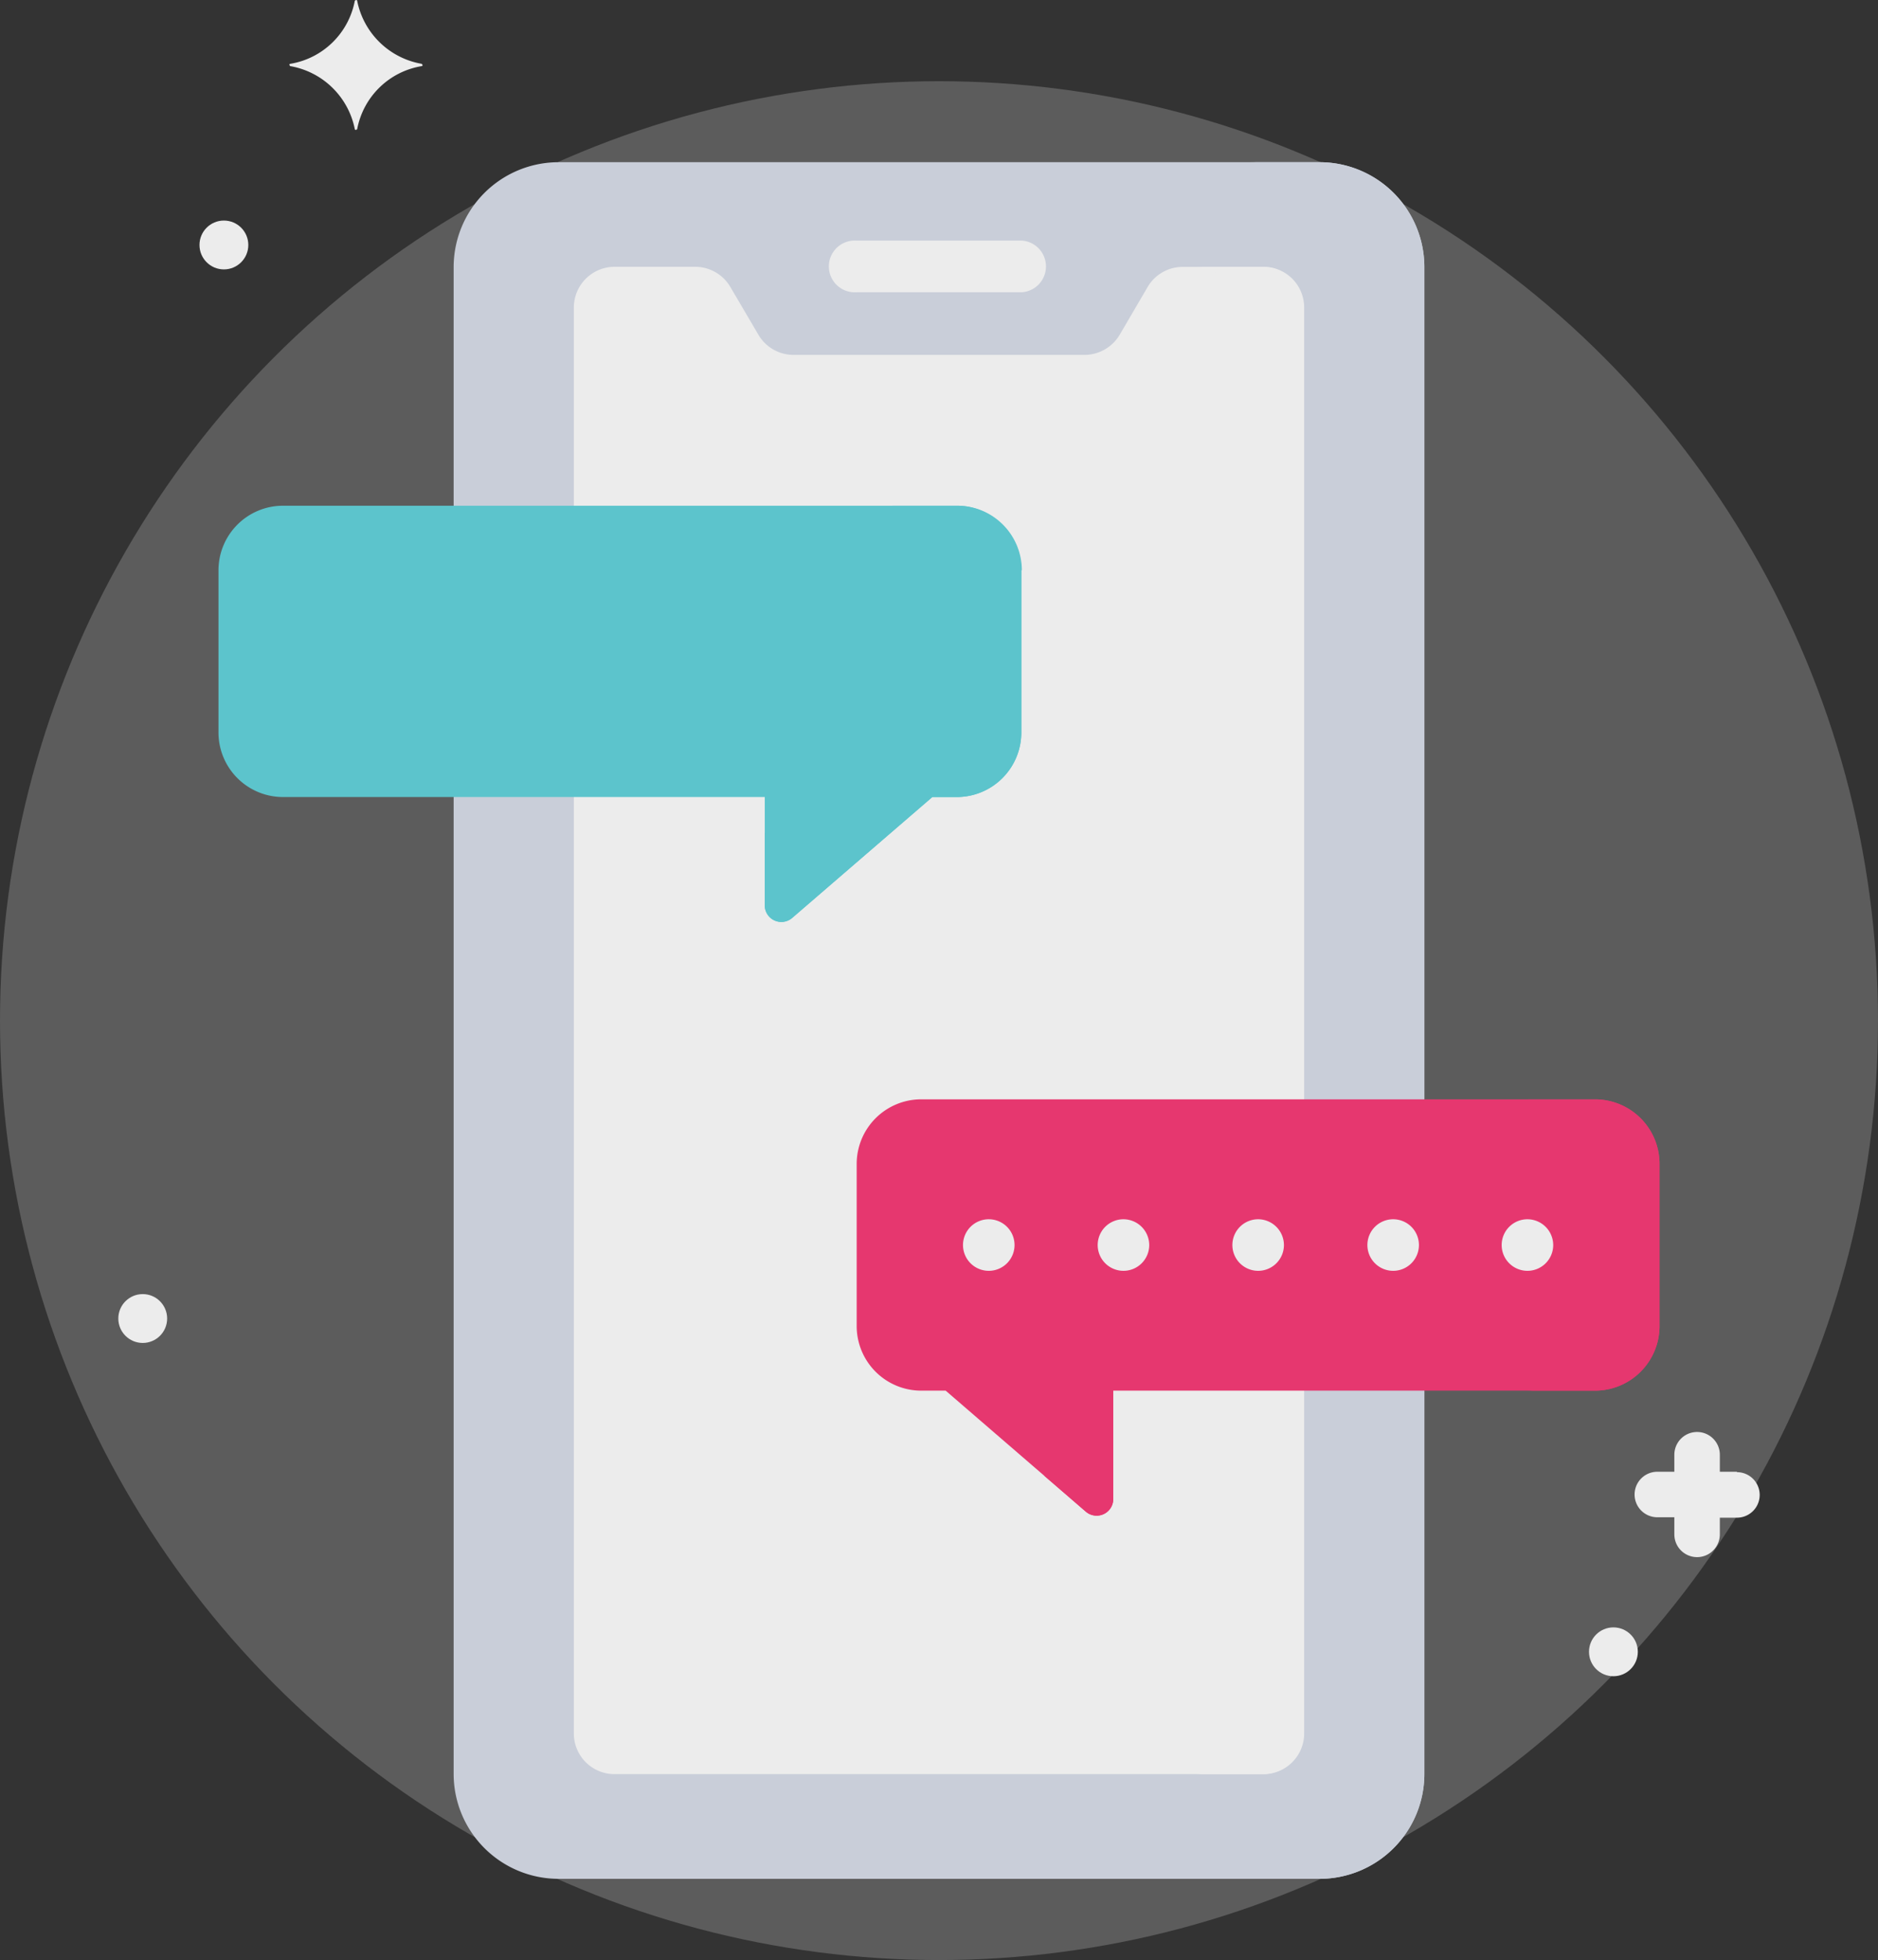
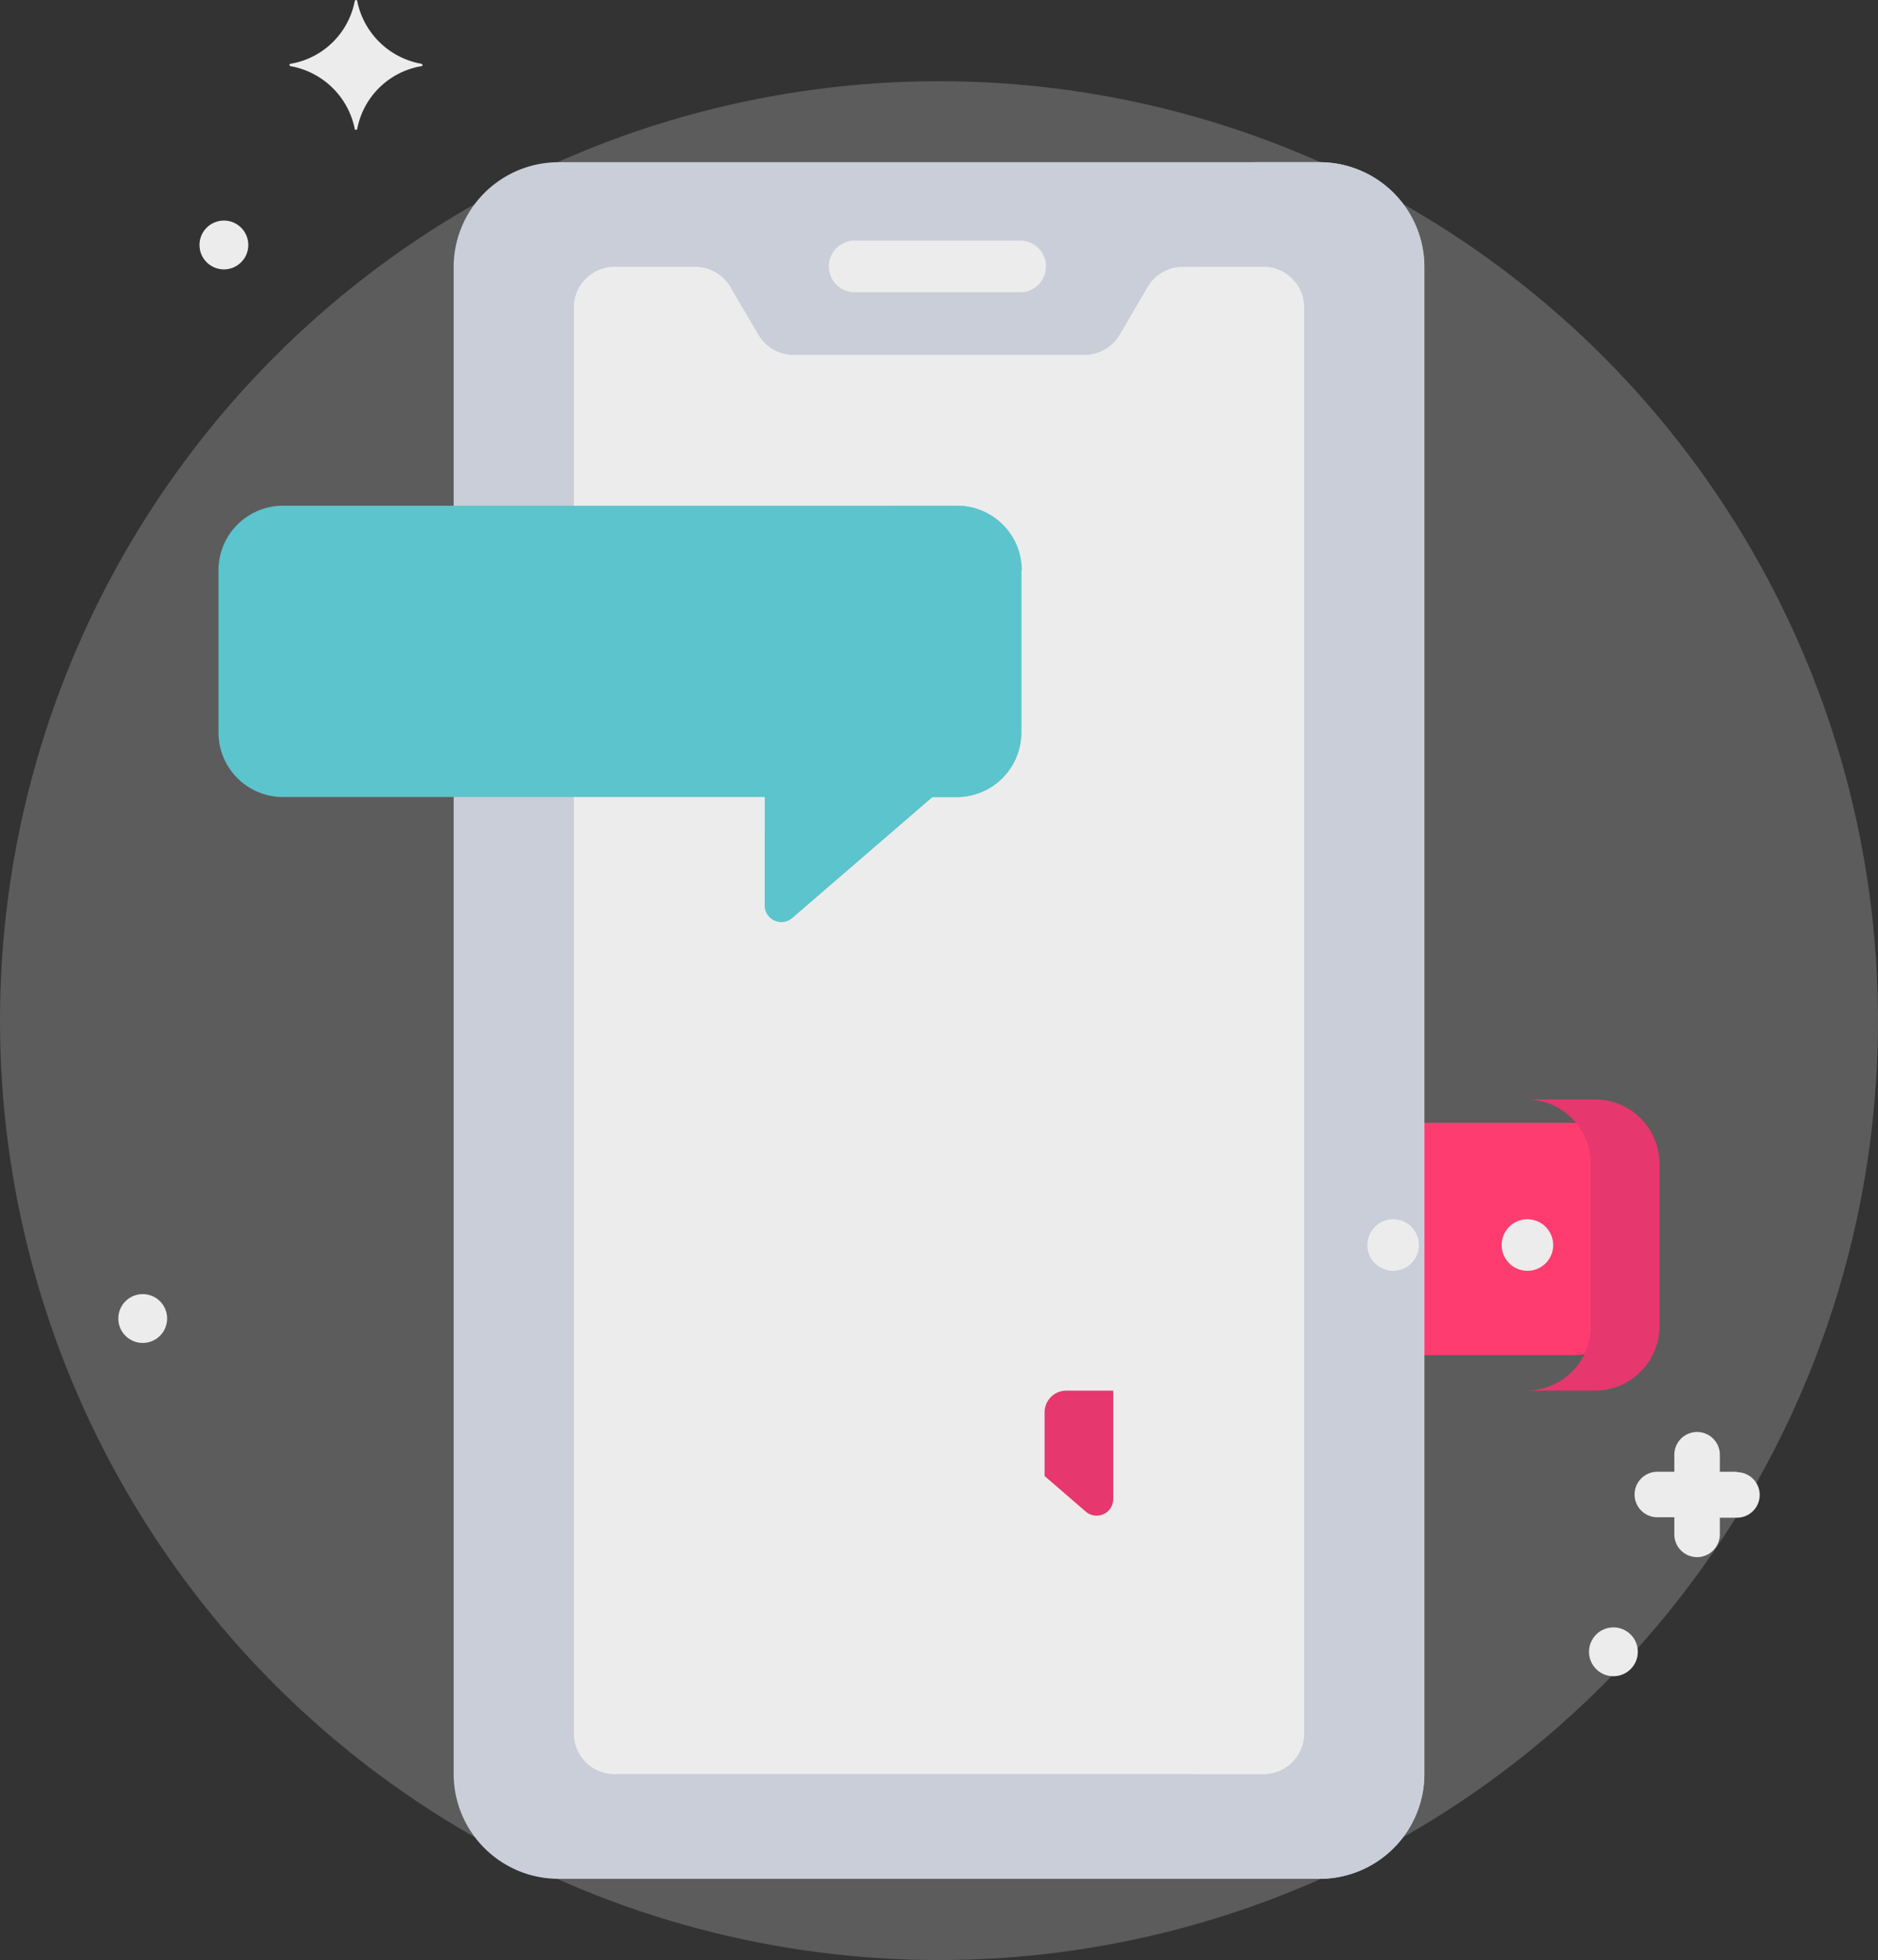
<svg xmlns="http://www.w3.org/2000/svg" viewBox="0 0 180 187.78">
  <rect x="0" y="0" width="180" height="187.78" fill="#333333" stroke="none" />
  <defs>
    <style>.cls-1{fill:#fff;opacity:0.2;}.cls-2{fill:#f6f6f7;}.cls-3{fill:#1dc7d0;}.cls-4{fill:#ff3c70;}.cls-5{fill:#ececec;}.cls-6{fill:#c9ced9;}.cls-7{fill:#5cc4cc;}.cls-8{fill:#e6376f;}</style>
  </defs>
  <g id="Capa_2" data-name="Capa 2">
    <g id="Diseño">
      <circle class="cls-1" cx="90" cy="97.78" r="90" />
      <rect class="cls-2" x="44.95" y="17.93" width="89.63" height="160.21" rx="9.54" />
-       <rect class="cls-3" x="25.42" y="50.89" width="71.61" height="24.36" />
      <path class="cls-3" d="M72.72,70.69l1.34,17.92S93,70.13,93,70.69,72.72,70.69,72.72,70.69Z" />
      <path class="cls-4" d="M154.58,126.25a3.59,3.59,0,0,1-3.58,3.58H106.2a2.41,2.41,0,0,0-2.41,2.41v8.19l-11.6-10a2.37,2.37,0,0,0-1.57-.59H88.33a3.59,3.59,0,0,1-3.58-3.58V111.16a3.59,3.59,0,0,1,3.58-3.59H151a3.59,3.59,0,0,1,3.58,3.59v15.09Z" />
      <path class="cls-5" d="M166.48,141h-1.64v-1.63a2.18,2.18,0,1,0-4.36,0V141h-1.63a2.18,2.18,0,0,0,0,4.36h1.63V147a2.18,2.18,0,0,0,4.36,0V145.4h1.64a2.18,2.18,0,0,0,0-4.36Z" />
      <path class="cls-5" d="M40.39,6.11a7.64,7.64,0,0,1-6.15-6c0-.08-.08-.16-.16-.08A.08.08,0,0,0,34,.11a7.54,7.54,0,0,1-6.15,6c-.08,0-.16.07-.08.15a.08.08,0,0,0,.08.08,7.64,7.64,0,0,1,6.15,6c0,.08.08.15.16.08a.08.08,0,0,0,.08-.08,7.54,7.54,0,0,1,6.15-6c.08,0,.16-.08.08-.16S40.47,6.11,40.39,6.11Z" />
      <circle class="cls-5" cx="21.46" cy="23.47" r="2.34" />
      <circle class="cls-5" cx="13.68" cy="126.32" r="2.34" />
      <circle class="cls-5" cx="154.64" cy="158.25" r="2.34" />
      <path class="cls-6" d="M126.46,180H53.54a10.06,10.06,0,0,1-10.06-10.06V25.6A10.06,10.06,0,0,1,53.54,15.54h72.92A10.05,10.05,0,0,1,136.52,25.6V169.94A10.05,10.05,0,0,1,126.46,180Z" />
      <path class="cls-6" d="M136.52,25.6V169.94A10.05,10.05,0,0,1,126.46,180h-6.58a10.06,10.06,0,0,0,10.06-10.06V25.6a10.06,10.06,0,0,0-10.06-10.06h6.58A10.05,10.05,0,0,1,136.52,25.6Z" />
      <path class="cls-5" d="M110,27.49,107.36,32A3.94,3.94,0,0,1,104,34H76A3.91,3.91,0,0,1,72.65,32L70,27.49a3.91,3.91,0,0,0-3.37-1.93H58.94A3.91,3.91,0,0,0,55,29.47V166.06a3.9,3.9,0,0,0,3.9,3.91h62.12a3.91,3.91,0,0,0,3.91-3.91V29.47a3.91,3.91,0,0,0-3.91-3.9H113.4A3.89,3.89,0,0,0,110,27.49Z" />
      <path class="cls-5" d="M125,29.47V166.06a3.9,3.9,0,0,1-3.9,3.91h-6.58a3.9,3.9,0,0,0,3.9-3.91V29.47a3.9,3.9,0,0,0-3.9-3.91h6.58a3.9,3.9,0,0,1,3.9,3.91Z" />
      <path class="cls-5" d="M97.93,28H82.08a2.48,2.48,0,1,1,0-4.95H97.93a2.48,2.48,0,0,1,0,4.95Z" />
      <path class="cls-7" d="M91.72,48.45H27.11a6.19,6.19,0,0,0-6.17,6.18V70.18a6.19,6.19,0,0,0,6.17,6.18H73.3V86.74a1.59,1.59,0,0,0,2.63,1.2L89.36,76.36h2.36a6.19,6.19,0,0,0,6.17-6.18V54.63a6.19,6.19,0,0,0-6.17-6.18Z" />
      <path class="cls-7" d="M97.89,54.63V70.18a6.19,6.19,0,0,1-6.17,6.18H89.36L75.93,87.94a1.59,1.59,0,0,1-2.63-1.2V79.82L83,72.3h2.36a6.19,6.19,0,0,0,6.17-6.18V54.63a6.19,6.19,0,0,0-6.17-6.18h6.41a6.19,6.19,0,0,1,6.17,6.18Z" />
-       <path class="cls-8" d="M152.89,105.32H88.28a6.19,6.19,0,0,0-6.17,6.18v15.56a6.19,6.19,0,0,0,6.17,6.17h2.36l13.43,11.59a1.59,1.59,0,0,0,2.63-1.21V133.23h46.19a6.19,6.19,0,0,0,6.17-6.17V111.5a6.18,6.18,0,0,0-6.17-6.18Z" />
      <path class="cls-8" d="M102.2,133.23h4.5v10.38a1.59,1.59,0,0,1-2.63,1.21l-3.95-3.41v-6.1a2.08,2.08,0,0,1,2.08-2.08Z" />
      <path class="cls-8" d="M159.06,111.5v15.55a6.19,6.19,0,0,1-6.17,6.18h-6.58a6.19,6.19,0,0,0,6.17-6.18V111.5a6.19,6.19,0,0,0-6.17-6.17h6.58a6.18,6.18,0,0,1,6.17,6.17Z" />
      <path class="cls-5" d="M97.24,119.28a2.47,2.47,0,1,1-2.46-2.47,2.47,2.47,0,0,1,2.46,2.47Z" />
-       <path class="cls-5" d="M110.15,119.28a2.47,2.47,0,1,1-2.47-2.47,2.48,2.48,0,0,1,2.47,2.47Z" />
      <path class="cls-5" d="M123.06,119.28a2.47,2.47,0,1,1-2.47-2.47,2.48,2.48,0,0,1,2.47,2.47Z" />
      <path class="cls-5" d="M136,119.28a2.47,2.47,0,1,1-2.47-2.47,2.47,2.47,0,0,1,2.47,2.47Z" />
      <path class="cls-5" d="M148.87,119.28a2.47,2.47,0,1,1-2.47-2.47,2.48,2.48,0,0,1,2.47,2.47Z" />
    </g>
  </g>
</svg>